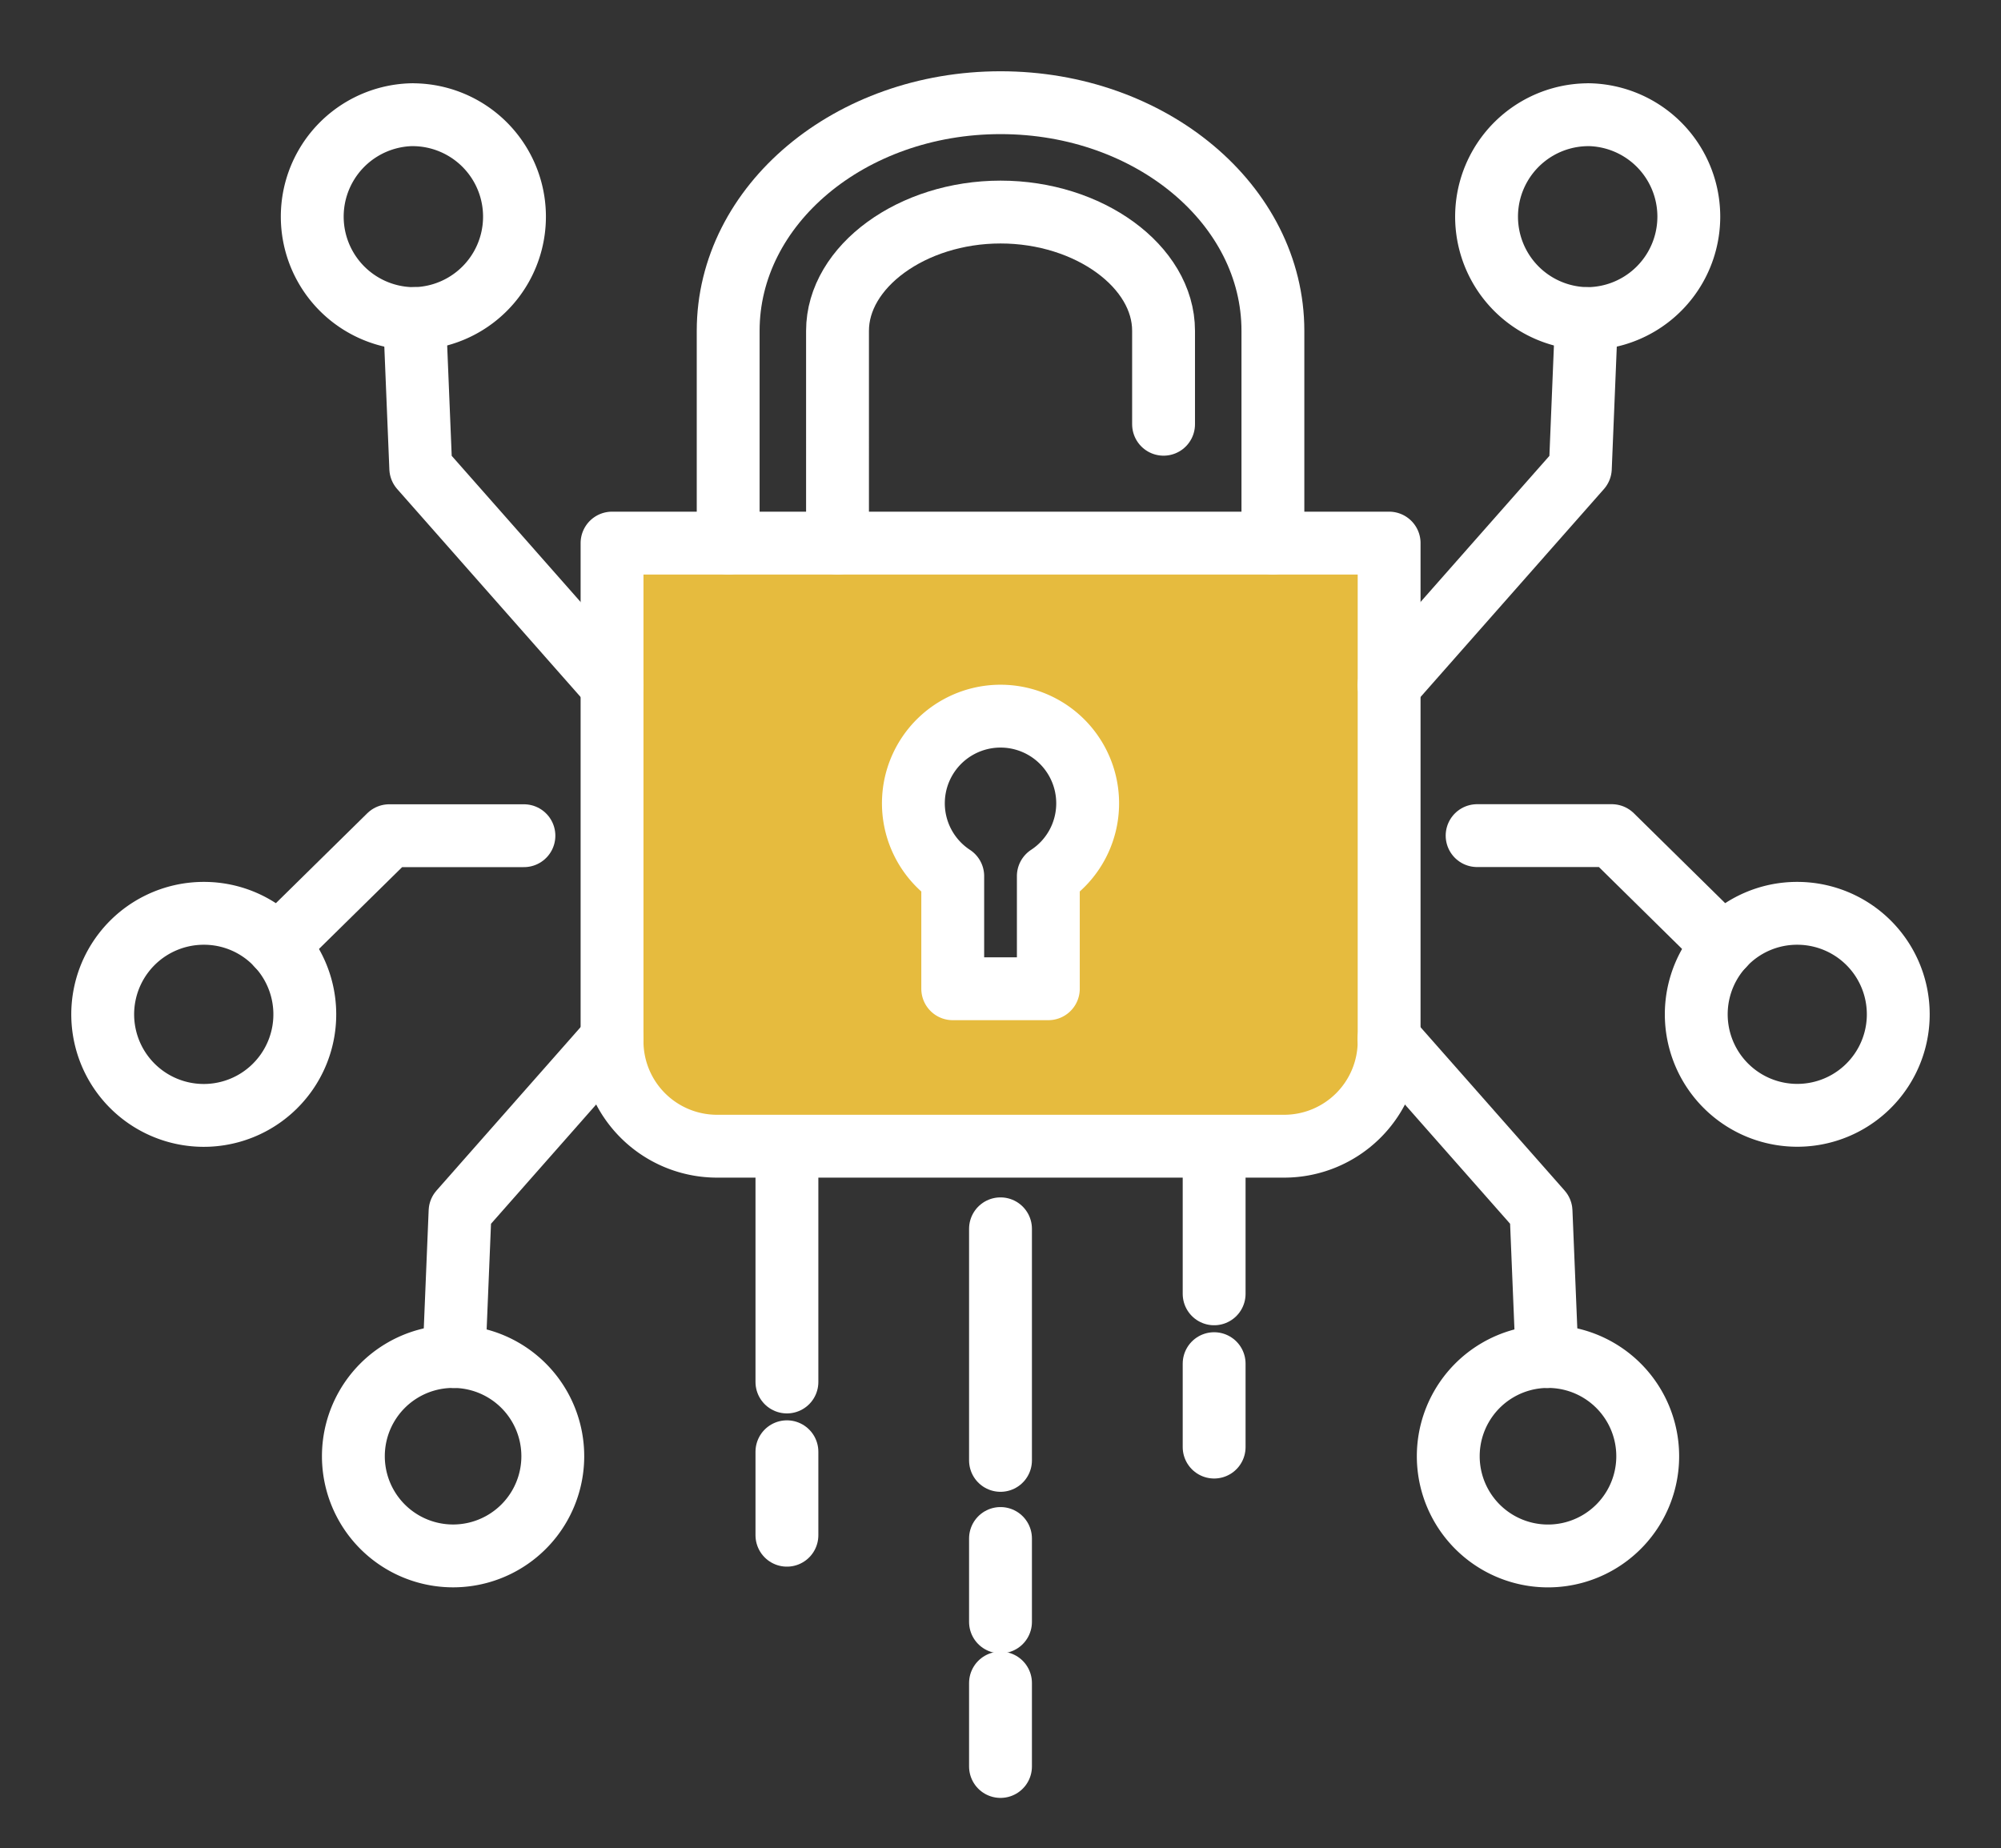
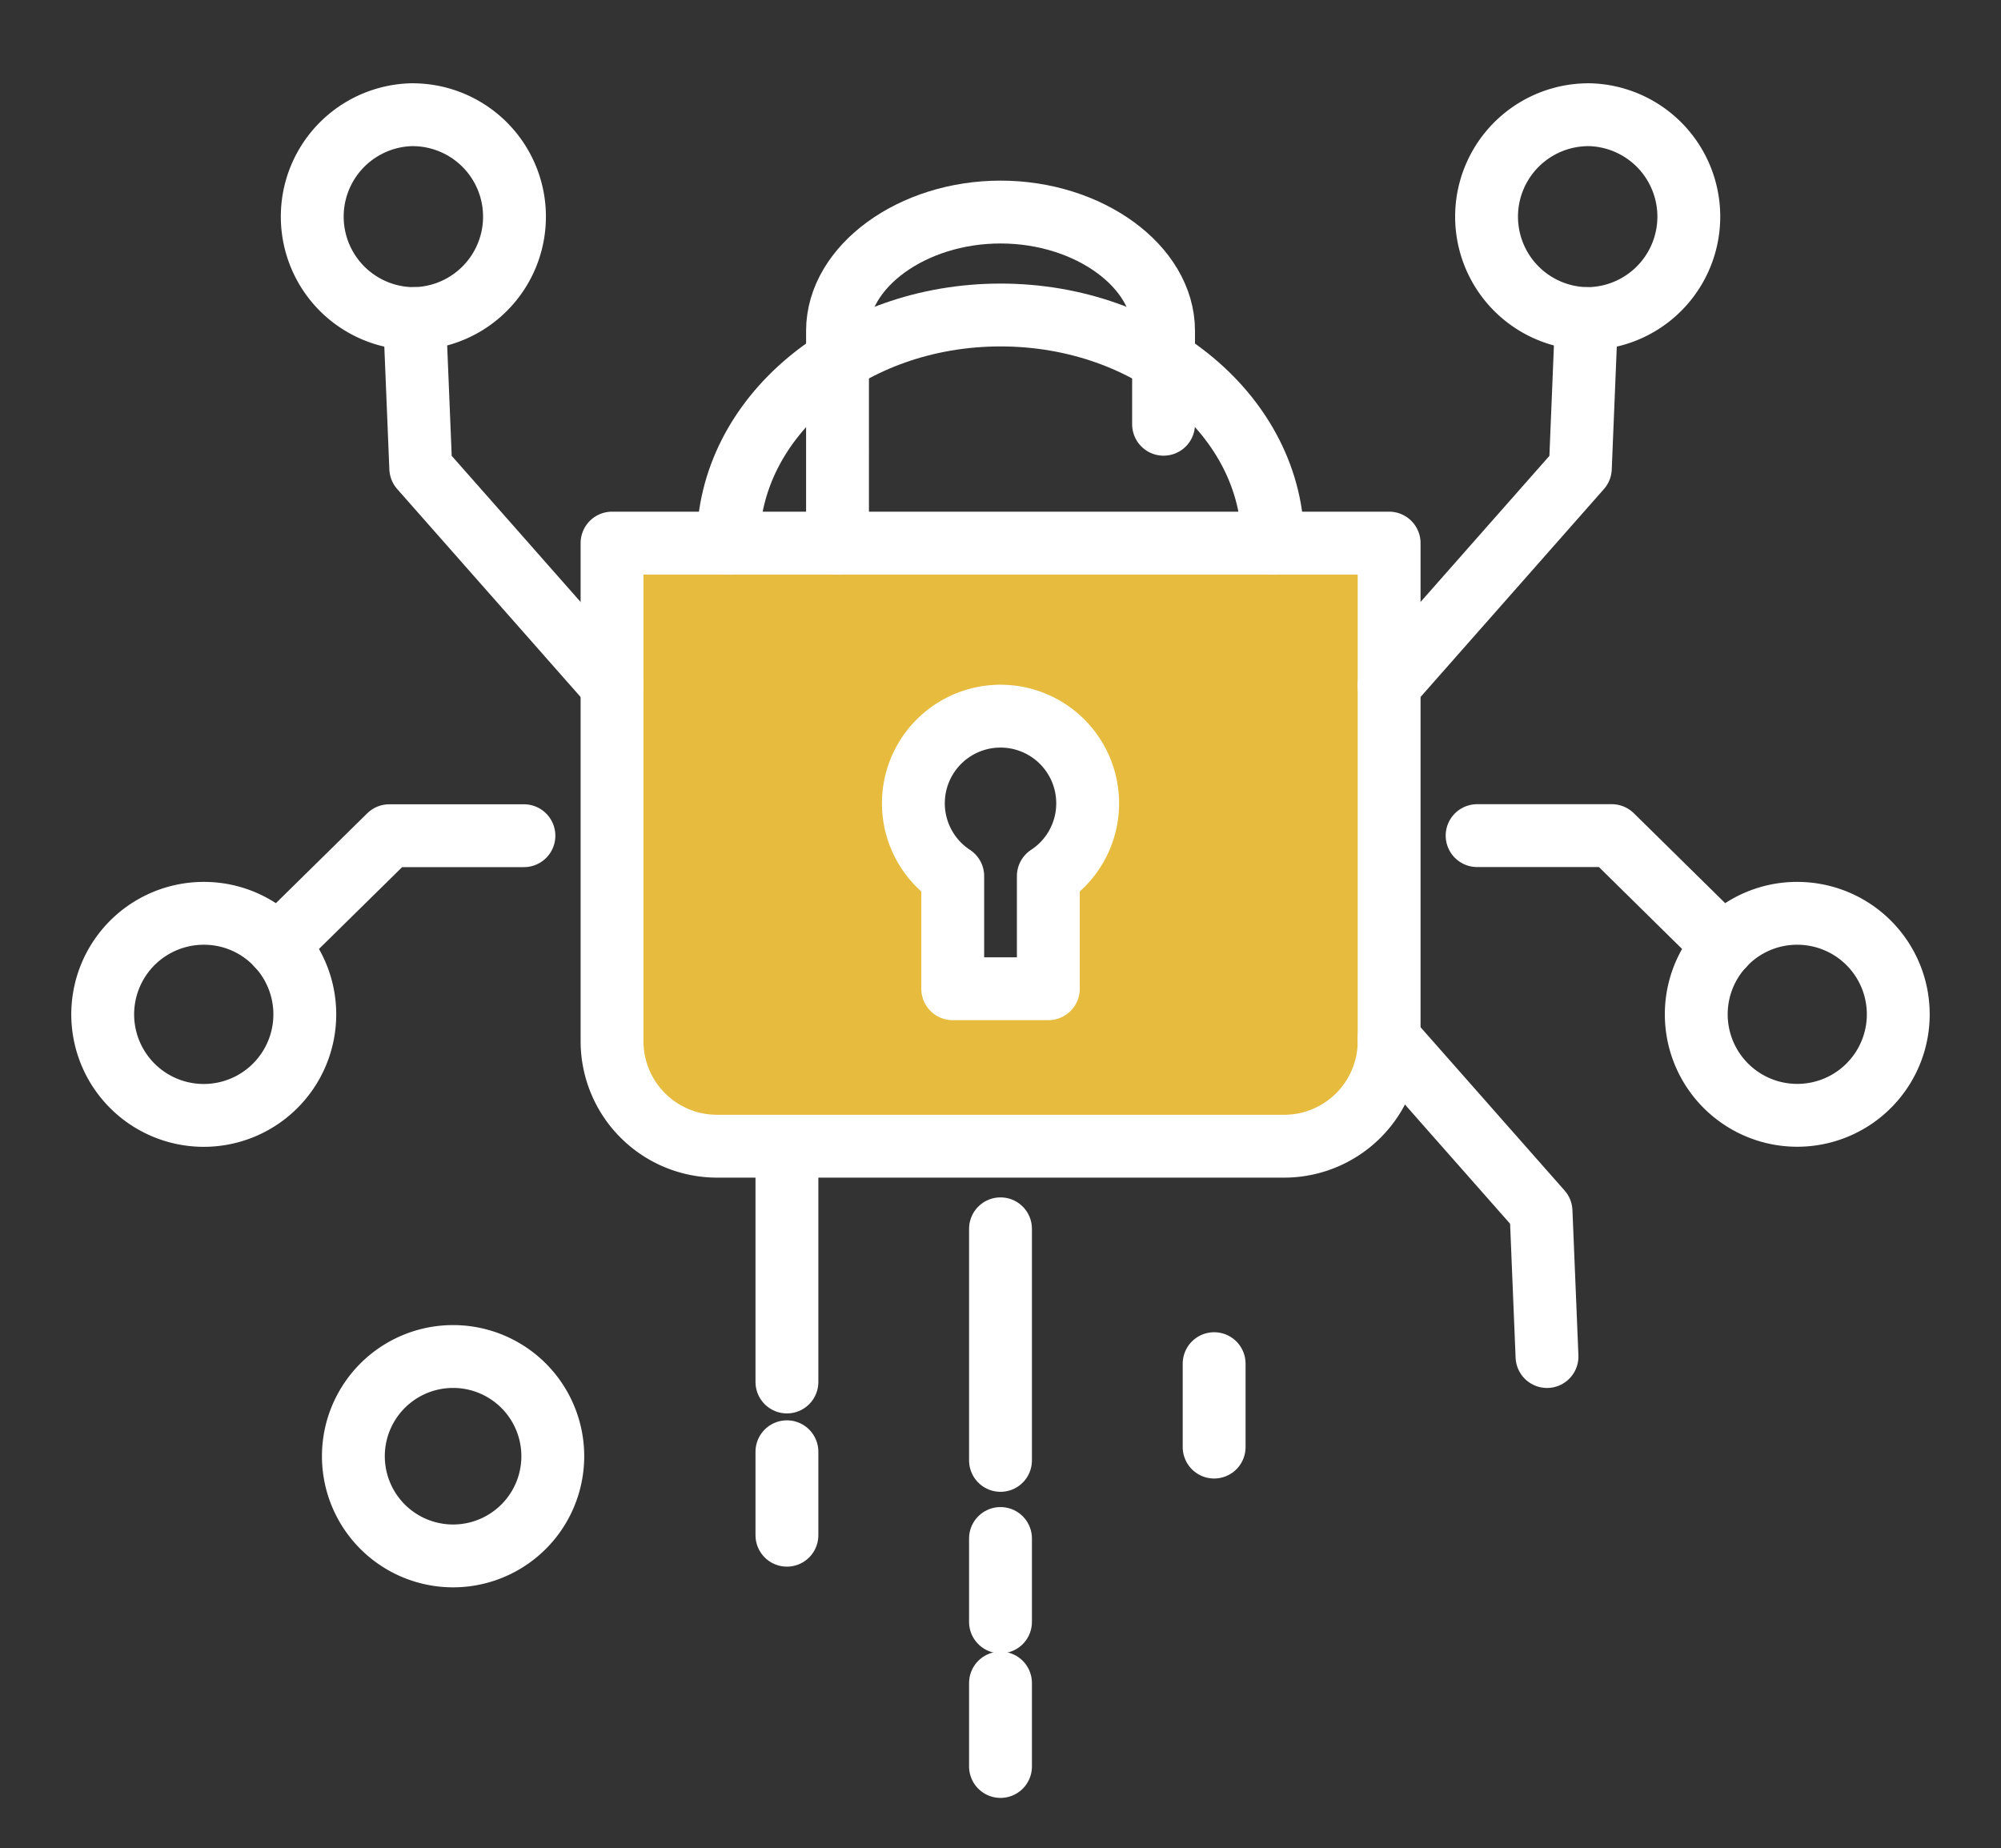
<svg xmlns="http://www.w3.org/2000/svg" width="95.508" height="88.223" viewBox="0 0 95.508 88.223">
  <rect x="0" y="0" width="95.508" height="88.223" fill="#333333" stroke="none" />
  <defs>
    <clipPath id="clip-path">
      <rect id="Rectangle_1951" data-name="Rectangle 1951" width="95.508" height="88.223" transform="translate(-4 -4)" fill="none" />
    </clipPath>
  </defs>
  <g id="Group_17868" data-name="Group 17868" transform="translate(4 4)">
    <g id="Group_17867" data-name="Group 17867" clip-path="url(#clip-path)">
      <path id="Path_17559" data-name="Path 17559" d="M52.673,36.444H79V60.22a5.012,5.012,0,0,1-5.012,5.012H46.922A5.012,5.012,0,0,1,41.91,60.22V36.444H52.673Zm10.062,15.9a4.158,4.158,0,1,0-4.564,0v5.375h4.564Z" transform="translate(-16.697 -14.52)" fill="#e6bb3e" />
      <path id="Path_17560" data-name="Path 17560" d="M52.673,36.444H79V60.22a5.012,5.012,0,0,1-5.012,5.012H46.922A5.012,5.012,0,0,1,41.91,60.22V36.444H52.673Zm10.062,15.9a4.158,4.158,0,1,0-4.564,0v5.375h4.564Z" transform="translate(-16.697 -14.52)" fill="none" stroke="#fff" stroke-linecap="round" stroke-linejoin="round" stroke-width="1" />
      <path id="Path_17561" data-name="Path 17561" d="M110.545,59.654h6.428L122.3,64.9" transform="translate(-44.042 -23.767)" fill="none" stroke="#fff" stroke-linecap="round" stroke-linejoin="round" stroke-width="3" />
      <path id="Path_17562" data-name="Path 17562" d="M103.555,36.128l9.132-10.355.293-7.147v0" transform="translate(-41.257 -7.42)" fill="none" stroke="#fff" stroke-linecap="round" stroke-linejoin="round" stroke-width="3" />
      <path id="Path_17563" data-name="Path 17563" d="M116.169,2.453a4.866,4.866,0,0,0-.088,9.731c.03,0,.058,0,.088,0a4.867,4.867,0,0,0,0-9.733Z" transform="translate(-44.359 -0.977)" fill="none" stroke="#fff" stroke-linecap="round" stroke-linejoin="round" stroke-width="3" />
      <path id="Path_17564" data-name="Path 17564" d="M132.734,65.819a4.792,4.792,0,0,0-3.519,1.533,4.821,4.821,0,1,0,3.519-1.533Z" transform="translate(-50.957 -26.223)" fill="none" stroke="#fff" stroke-linecap="round" stroke-linejoin="round" stroke-width="3" />
      <path id="Path_17565" data-name="Path 17565" d="M15.379,64.9l5.328-5.242h6.427" transform="translate(-6.127 -23.767)" fill="none" stroke="#fff" stroke-linecap="round" stroke-linejoin="round" stroke-width="3" />
      <path id="Path_17566" data-name="Path 17566" d="M6.331,65.819A4.791,4.791,0,0,1,9.85,67.352a4.823,4.823,0,1,1-3.518-1.533Z" transform="translate(-0.598 -26.223)" fill="none" stroke="#fff" stroke-linecap="round" stroke-linejoin="round" stroke-width="3" />
-       <path id="Path_17567" data-name="Path 17567" d="M29.376,90.947l.286-6.932,7.255-8.229,0,0" transform="translate(-11.703 -30.193)" fill="none" stroke="#fff" stroke-linecap="round" stroke-linejoin="round" stroke-width="3" />
      <path id="Path_17568" data-name="Path 17568" d="M26.247,18.624v0l.293,7.147,9.129,10.352,0,0" transform="translate(-10.457 -7.42)" fill="none" stroke="#fff" stroke-linecap="round" stroke-linejoin="round" stroke-width="3" />
      <path id="Path_17569" data-name="Path 17569" d="M26.017,100.984c.032,0,.063,0,.1,0a4.759,4.759,0,1,1-.1,0Z" transform="translate(-8.441 -40.233)" fill="none" stroke="#fff" stroke-linecap="round" stroke-linejoin="round" stroke-width="3" />
      <path id="Path_17570" data-name="Path 17570" d="M103.551,75.783l0,0,7.258,8.23.285,6.931" transform="translate(-41.255 -30.192)" fill="none" stroke="#fff" stroke-linecap="round" stroke-linejoin="round" stroke-width="3" />
-       <path id="Path_17571" data-name="Path 17571" d="M113.052,100.984c-.032,0-.065,0-.1,0a4.76,4.76,0,1,0,.1,0Z" transform="translate(-43.116 -40.233)" fill="none" stroke="#fff" stroke-linecap="round" stroke-linejoin="round" stroke-width="3" />
      <path id="Path_17572" data-name="Path 17572" d="M22.9,2.453a4.866,4.866,0,0,1,.088,9.731c-.03,0-.058,0-.088,0a4.867,4.867,0,0,1,0-9.733Z" transform="translate(-7.199 -0.977)" fill="none" stroke="#fff" stroke-linecap="round" stroke-linejoin="round" stroke-width="3" />
      <path id="Path_17573" data-name="Path 17573" d="M75.362,20.305v-4.46c0-3.072-3.563-5.669-7.781-5.669s-7.781,2.6-7.781,5.669V25.979" transform="translate(-23.825 -4.054)" fill="none" stroke="#fff" stroke-linecap="round" stroke-linejoin="round" stroke-width="3" />
-       <path id="Path_17574" data-name="Path 17574" d="M51.124,22.522V12.388c0-6.014,5.821-10.888,13-10.888s13,4.874,13,10.888V22.522" transform="translate(-20.368 -0.598)" fill="none" stroke="#fff" stroke-linecap="round" stroke-linejoin="round" stroke-width="3" />
+       <path id="Path_17574" data-name="Path 17574" d="M51.124,22.522c0-6.014,5.821-10.888,13-10.888s13,4.874,13,10.888V22.522" transform="translate(-20.368 -0.598)" fill="none" stroke="#fff" stroke-linecap="round" stroke-linejoin="round" stroke-width="3" />
      <path id="Path_17575" data-name="Path 17575" d="M73.452,36.444H79V60.22a5.012,5.012,0,0,1-5.012,5.012H46.922A5.012,5.012,0,0,1,41.91,60.22V36.444H73.452Z" transform="translate(-16.697 -14.52)" fill="none" stroke="#fff" stroke-linecap="round" stroke-linejoin="round" stroke-width="3" />
      <path id="Path_17576" data-name="Path 17576" d="M74.137,54.339a4.159,4.159,0,1,0-6.44,3.474v5.375H72.26V57.812A4.148,4.148,0,0,0,74.137,54.339Z" transform="translate(-26.223 -19.992)" fill="none" stroke="#fff" stroke-linecap="round" stroke-linejoin="round" stroke-width="3" />
      <line id="Line_115" data-name="Line 115" y2="11.054" transform="translate(33.56 50.913)" fill="none" stroke="#fff" stroke-linecap="round" stroke-linejoin="round" stroke-width="3" />
      <line id="Line_116" data-name="Line 116" y2="3.984" transform="translate(33.56 65.297)" fill="none" stroke="#fff" stroke-linecap="round" stroke-linejoin="round" stroke-width="3" />
      <line id="Line_117" data-name="Line 117" y2="11.054" transform="translate(43.754 54.655)" fill="none" stroke="#fff" stroke-linecap="round" stroke-linejoin="round" stroke-width="3" />
      <line id="Line_118" data-name="Line 118" y2="3.982" transform="translate(43.754 69.437)" fill="none" stroke="#fff" stroke-linecap="round" stroke-linejoin="round" stroke-width="3" />
      <line id="Line_119" data-name="Line 119" y2="3.984" transform="translate(43.754 76.336)" fill="none" stroke="#fff" stroke-linecap="round" stroke-linejoin="round" stroke-width="3" />
-       <line id="Line_120" data-name="Line 120" y2="6.846" transform="translate(53.951 50.913)" fill="none" stroke="#fff" stroke-linecap="round" stroke-linejoin="round" stroke-width="3" />
      <line id="Line_121" data-name="Line 121" y2="3.982" transform="translate(53.951 61.092)" fill="none" stroke="#fff" stroke-linecap="round" stroke-linejoin="round" stroke-width="3" />
    </g>
  </g>
</svg>